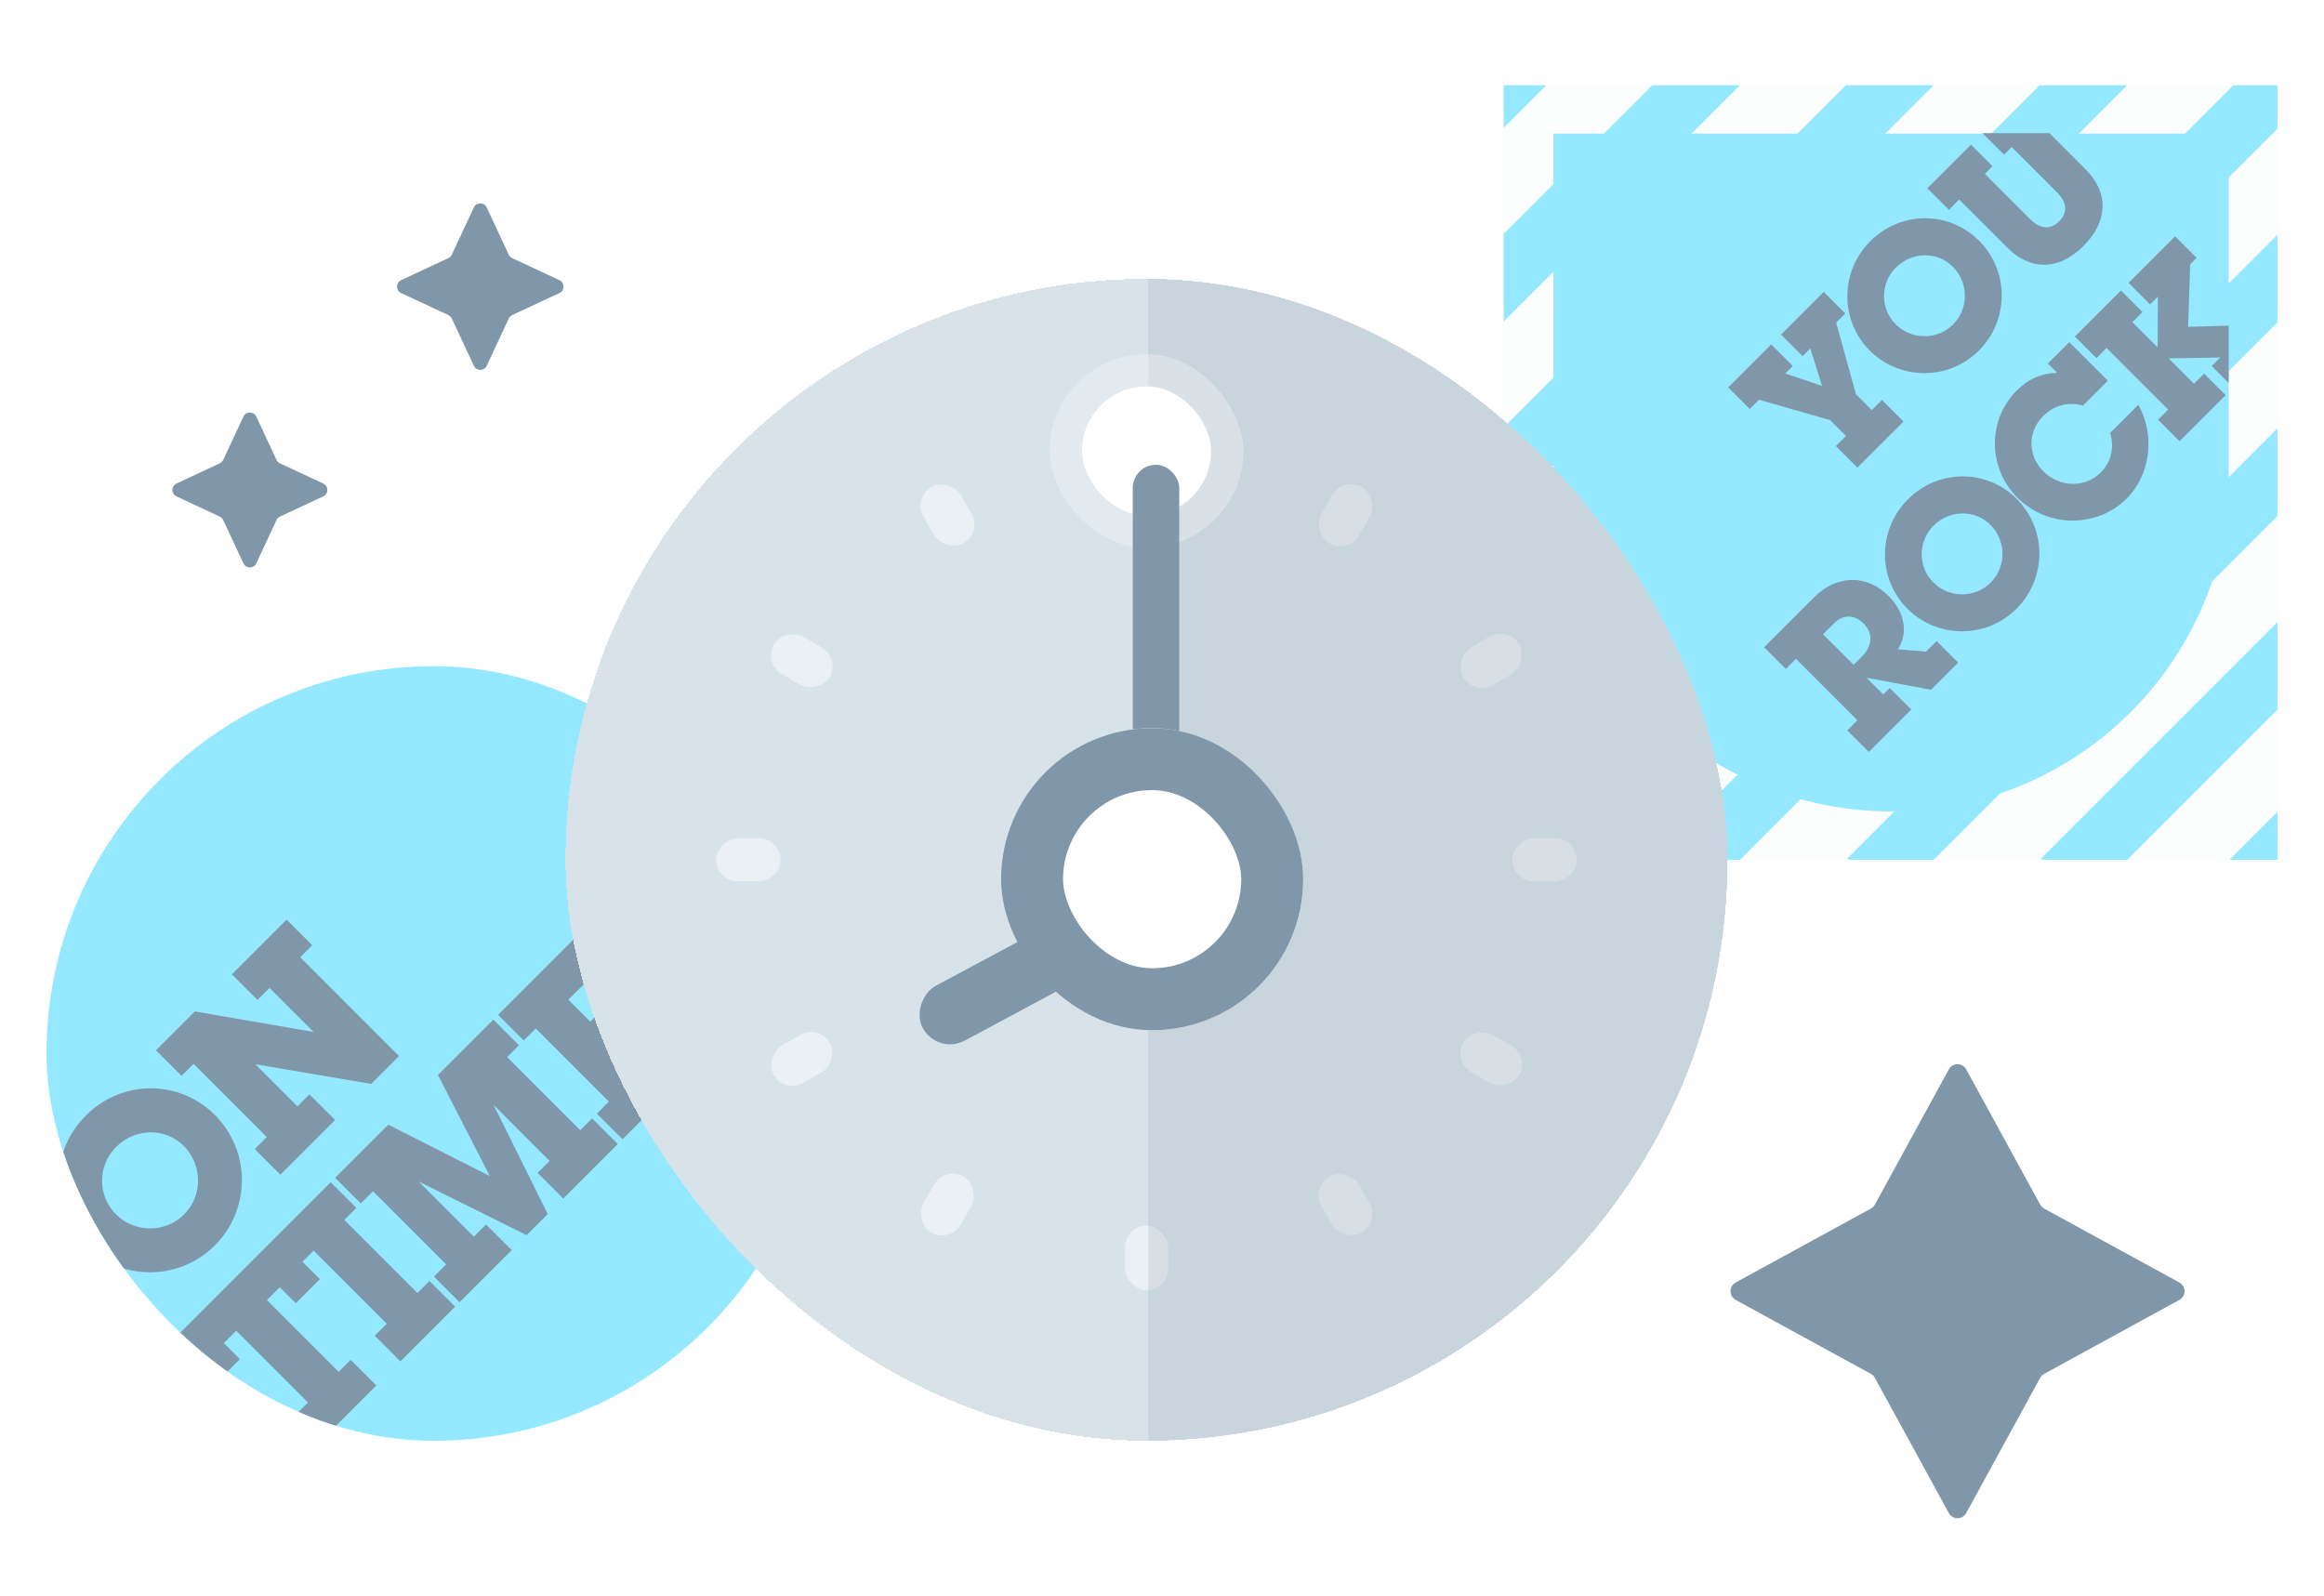
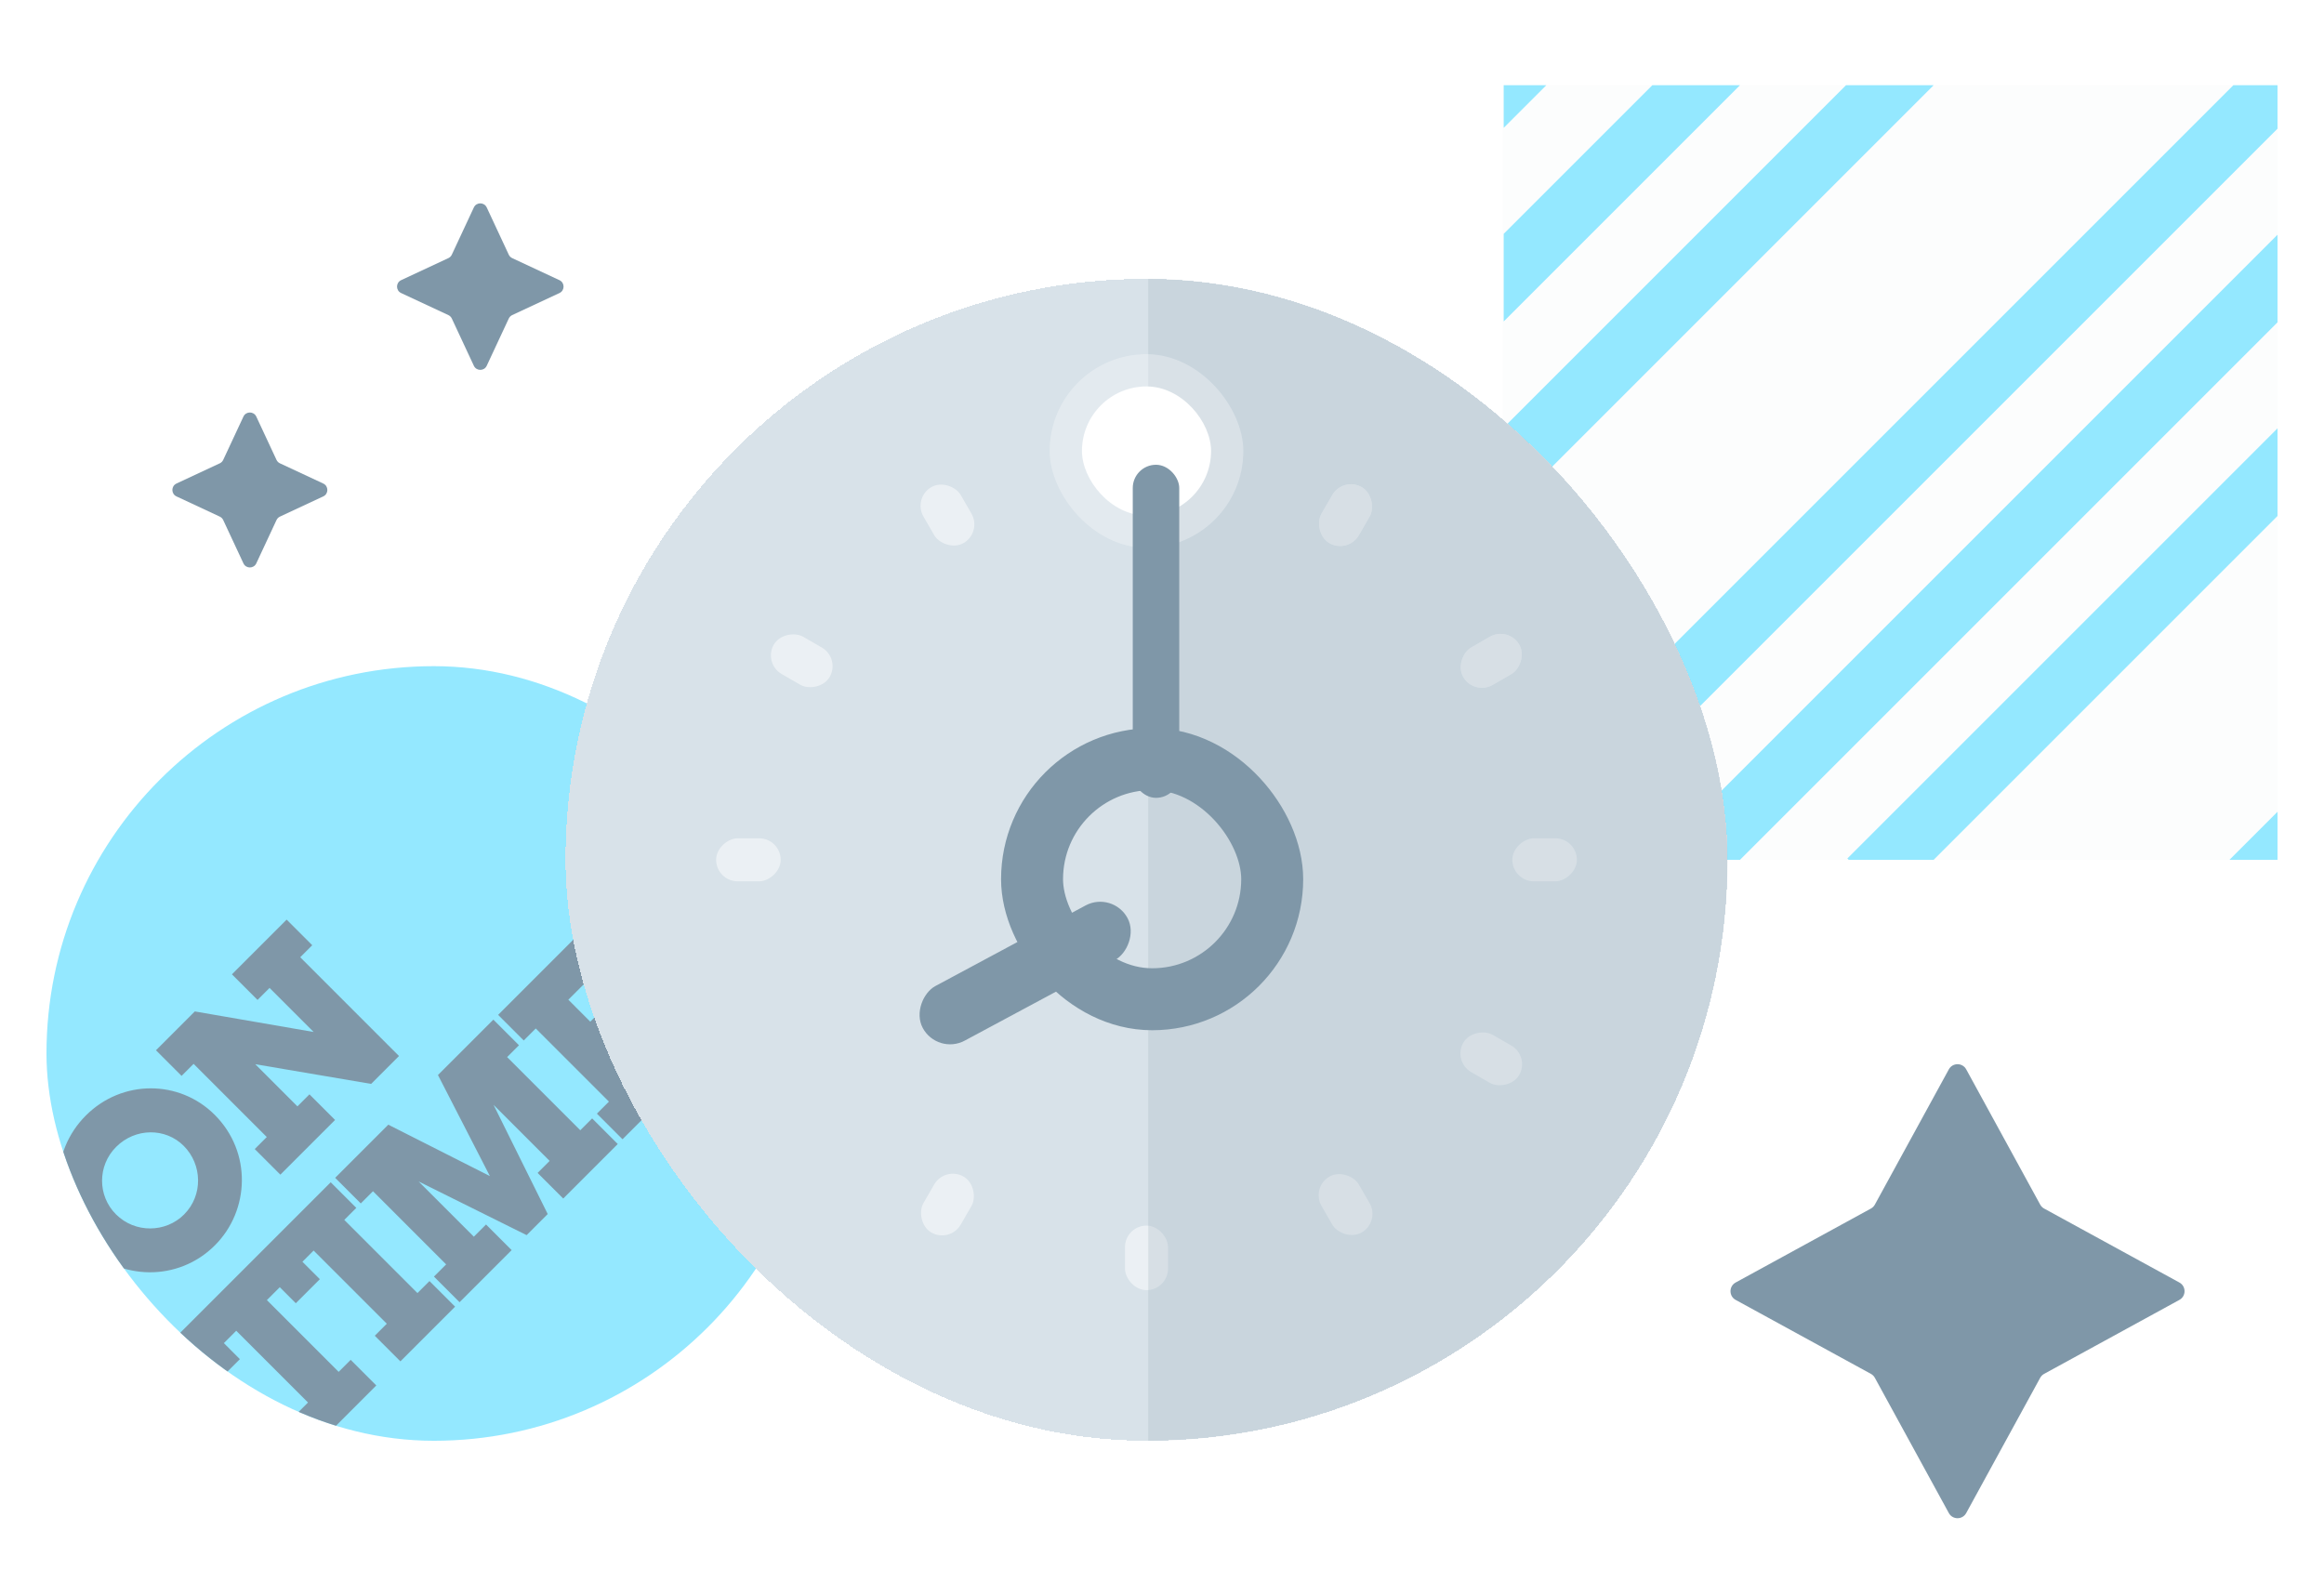
<svg xmlns="http://www.w3.org/2000/svg" width="300" height="206" viewBox="0 0 300 206" fill="none">
  <g opacity="0.5">
    <g clip-path="url(#clip0_3221_99576)">
      <rect x="6" y="86" width="100" height="100" rx="50" fill="#29D1FF" />
      <path d="M27.719 143.924C23.177 139.382 15.778 139.314 11.078 144.014C6.4 148.692 6.377 156.181 11.01 160.814C15.463 165.266 22.974 165.536 27.742 160.769C32.24 156.271 32.532 148.737 27.719 143.924ZM23.761 156.788C21.4 159.149 17.442 159.239 14.968 156.766C12.584 154.382 12.562 150.491 14.991 148.062C17.464 145.589 21.355 145.566 23.716 147.928C26.123 150.334 26.235 154.314 23.761 156.788ZM20.134 135.588L23.44 138.893L24.992 137.342L34.437 146.787L32.885 148.339L36.191 151.645L43.253 144.583L39.947 141.277L38.395 142.829L32.953 137.387L47.908 139.928L51.506 136.33L38.755 123.579L40.307 122.027L37.001 118.721L29.939 125.782L33.245 129.088L34.797 127.537L40.486 133.226L25.149 130.573L20.134 135.588ZM22.286 173.034L27.84 178.589L30.966 175.463L28.898 173.394L30.494 171.797L39.76 181.062L38.208 182.614L41.514 185.92L48.575 178.859L45.269 175.553L43.718 177.104L34.452 167.839L36.117 166.175L38.185 168.244L41.289 165.14L35.734 159.586L22.286 173.034ZM35.629 159.691L38.934 162.997L40.486 161.445L49.931 170.891L48.38 172.442L51.686 175.748L58.747 168.687L55.441 165.381L53.889 166.933L44.444 157.487L45.996 155.935L42.69 152.63L35.629 159.691ZM43.267 152.053L46.573 155.359L48.147 153.784L57.592 163.23L56.018 164.804L59.324 168.11L66.048 161.386L62.742 158.08L61.168 159.654L54.039 152.525L67.982 159.452L70.703 156.73L63.709 142.63L70.951 149.871L69.399 151.423L72.705 154.729L79.744 147.69L76.438 144.384L74.909 145.913L65.463 136.468L66.993 134.939L63.687 131.633L56.535 138.784L63.237 151.828L50.126 145.194L43.267 152.053ZM64.302 131.018L67.608 134.324L69.159 132.772L78.605 142.217L77.053 143.769L80.359 147.075L92.593 134.841L87.308 129.556L83.35 133.514L85.082 135.246L82.316 138.012L79.279 134.976L83.013 131.243L79.932 128.162L76.198 131.895L73.365 129.061L76.131 126.295L77.863 128.027L81.821 124.069L76.536 118.784L64.302 131.018ZM77.353 117.967L88.147 128.762L91.723 125.186L80.929 114.391L77.353 117.967ZM89.789 130.403L93.41 134.024L96.986 130.448L93.365 126.827L89.789 130.403Z" fill="#003051" />
    </g>
    <g clip-path="url(#clip1_3221_99576)">
      <rect width="100" height="100" transform="translate(194 11)" fill="#FAFBFC" />
      <g clip-path="url(#clip2_3221_99576)">
        <line y1="-4" x2="149.907" y2="-4" transform="matrix(-0.707 0.707 0.707 0.707 200.113 10.5)" stroke="#29D1FF" stroke-width="8" />
        <line y1="-4" x2="149.907" y2="-4" transform="matrix(-0.707 0.707 0.707 0.707 250.109 10.5)" stroke="#29D1FF" stroke-width="8" />
        <line y1="-4" x2="149.907" y2="-4" transform="matrix(-0.707 0.707 0.707 0.707 225.109 10.5)" stroke="#29D1FF" stroke-width="8" />
-         <line y1="-4" x2="149.907" y2="-4" transform="matrix(-0.707 0.707 0.707 0.707 275.113 10.5)" stroke="#29D1FF" stroke-width="8" />
        <line y1="-4" x2="149.907" y2="-4" transform="matrix(-0.707 0.707 0.707 0.707 300.113 10.5)" stroke="#29D1FF" stroke-width="8" />
        <line y1="-4" x2="149.907" y2="-4" transform="matrix(-0.707 0.707 0.707 0.707 325.113 10.5)" stroke="#29D1FF" stroke-width="8" />
        <line y1="-4" x2="149.907" y2="-4" transform="matrix(-0.707 0.707 0.707 0.707 350.109 10.5)" stroke="#29D1FF" stroke-width="8" />
-         <line y1="-4" x2="149.907" y2="-4" transform="matrix(-0.707 0.707 0.707 0.707 375.113 10.5)" stroke="#29D1FF" stroke-width="8" />
        <line y1="-4" x2="149.907" y2="-4" transform="matrix(-0.707 0.707 0.707 0.707 395.109 15)" stroke="#29D1FF" stroke-width="8" />
        <g clip-path="url(#clip3_3221_99576)">
          <path d="M200.363 17.25H287.863V61C287.863 85.162 268.276 104.75 244.113 104.75V104.75C219.951 104.75 200.363 85.162 200.363 61V17.25Z" fill="#29D1FF" />
          <path d="M223.089 50.011L225.872 52.794L227.065 51.602L236.248 54.233L238.293 56.279L236.987 57.585L239.77 60.368L245.716 54.423L242.932 51.639L241.626 52.946L239.581 50.901L237.025 41.642L238.199 40.468L235.415 37.685L229.905 43.195L232.689 45.978L233.692 44.974L235.207 49.822L230.454 48.212L231.42 47.247L228.637 44.463L223.089 50.011ZM255.449 31.056C251.625 27.231 245.395 27.174 241.438 31.132C237.499 35.07 237.48 41.376 241.381 45.276C245.13 49.025 251.454 49.252 255.468 45.238C259.255 41.451 259.501 35.108 255.449 31.056ZM252.117 41.887C250.129 43.875 246.796 43.951 244.713 41.868C242.706 39.861 242.687 36.585 244.732 34.54C246.815 32.457 250.091 32.438 252.079 34.426C254.105 36.453 254.2 39.804 252.117 41.887ZM248.798 24.302L251.581 27.085L252.907 25.76L259.155 32.008C261.901 34.754 265.574 35.133 268.963 31.743C272.05 28.657 272.315 24.946 269.228 21.859L263.018 15.649L264.305 14.361L261.522 11.578L255.917 17.183L258.701 19.966L259.685 18.981L265.555 24.851C266.843 26.139 266.937 27.445 265.82 28.562C264.76 29.623 263.434 29.66 262.071 28.297L256.22 22.446L257.205 21.462L254.422 18.678L248.798 24.302ZM230.529 86.36L231.835 85.053L239.769 92.987L238.462 94.293L241.246 97.077L246.718 91.605L243.934 88.821L243.101 89.654L240.943 87.496L249.274 89.048L252.777 85.545L249.994 82.762L248.63 84.125L244.995 83.822C246.415 81.645 245.79 78.937 243.821 76.968C240.943 74.09 237.099 74.185 234.145 77.138L227.726 83.557L230.529 86.36ZM235.338 81.891L236.796 80.433C237.97 79.259 239.428 79.354 240.583 80.509C241.814 81.74 241.738 83.368 240.318 84.788L239.277 85.829L235.338 81.891ZM260.307 64.382C256.482 60.557 250.253 60.501 246.295 64.458C242.357 68.397 242.338 74.702 246.239 78.602C249.988 82.351 256.312 82.579 260.326 78.564C264.113 74.778 264.359 68.434 260.307 64.382ZM256.975 75.213C254.986 77.201 251.654 77.277 249.571 75.194C247.564 73.187 247.545 69.911 249.59 67.866C251.673 65.784 254.949 65.765 256.937 67.753C258.963 69.779 259.057 73.13 256.975 75.213ZM265.565 48.142C263.577 48.161 261.835 48.918 260.302 50.452C256.647 54.106 256.496 60.317 260.415 64.236C264.467 68.288 270.829 68.061 274.522 64.369C277.627 61.264 278.214 56.17 276.036 52.251L272.401 55.886C272.969 57.78 272.533 59.654 271.189 60.998C269.125 63.062 265.812 62.892 263.767 60.847C261.722 58.802 261.722 55.735 263.748 53.709C265.111 52.345 266.967 51.815 268.879 52.364L272.098 49.145L267.118 44.166L264.354 46.93L265.565 48.142ZM267.841 43.443L270.624 46.227L271.93 44.92L279.883 52.873L278.577 54.179L281.36 56.962L287.305 51.017L284.522 48.233L283.216 49.54L279.94 46.264L286.605 46.151L285.507 47.249L288.29 50.032L294.576 43.746L291.793 40.963L290.808 41.947L282.458 42.193L282.723 34.127L283.556 33.294L280.773 30.511L274.771 36.513L277.554 39.296L278.558 38.293L278.52 44.844L275.263 41.587L276.569 40.281L273.786 37.498L267.841 43.443Z" fill="#003051" />
        </g>
      </g>
    </g>
    <g filter="url(#filter0_d_3221_99576)">
      <rect x="73" y="26" width="150" height="150" rx="75" fill="#B1C5D3" shape-rendering="crispEdges" />
      <g clip-path="url(#clip4_3221_99576)">
        <g opacity="0.5">
          <rect x="145.223" y="45.444" width="5.569" height="8.353" rx="2.784" fill="white" />
          <rect x="145.223" y="148.222" width="5.556" height="8.333" rx="2.778" fill="white" />
          <rect x="100.777" y="98.222" width="5.556" height="8.333" rx="2.778" transform="rotate(90 100.777 98.222)" fill="white" />
          <rect x="145.223" y="45.444" width="5.556" height="8.333" rx="2.778" fill="white" />
          <rect x="203.556" y="98.222" width="5.556" height="8.333" rx="2.778" transform="rotate(90 203.556 98.222)" fill="white" />
          <rect x="173.372" y="51.498" width="5.569" height="8.353" rx="2.784" transform="rotate(30 173.372 51.498)" fill="white" />
          <rect x="121.983" y="140.507" width="5.556" height="8.333" rx="2.778" transform="rotate(30 121.983 140.507)" fill="white" />
          <rect x="108.493" y="74.983" width="5.556" height="8.333" rx="2.778" transform="rotate(120 108.493 74.983)" fill="white" />
          <rect x="173.372" y="51.498" width="5.556" height="8.333" rx="2.778" transform="rotate(30 173.372 51.498)" fill="white" />
          <rect x="197.501" y="126.372" width="5.556" height="8.333" rx="2.778" transform="rotate(120 197.501 126.372)" fill="white" />
          <rect x="194.724" y="70.816" width="5.569" height="8.353" rx="2.784" transform="rotate(60 194.724 70.816)" fill="white" />
-           <rect x="105.716" y="122.206" width="5.556" height="8.333" rx="2.778" transform="rotate(60 105.716 122.206)" fill="white" />
          <rect x="126.795" y="58.715" width="5.556" height="8.333" rx="2.778" transform="rotate(150 126.795 58.715)" fill="white" />
          <rect x="194.724" y="70.816" width="5.556" height="8.333" rx="2.778" transform="rotate(60 194.724 70.816)" fill="white" />
          <rect x="178.184" y="147.724" width="5.556" height="8.333" rx="2.778" transform="rotate(150 178.184 147.724)" fill="white" />
        </g>
        <rect opacity="0.3" x="148.226" y="19" width="79" height="173" fill="#4D6E85" />
        <rect x="139.667" y="39.889" width="16.667" height="16.667" rx="8.333" fill="white" />
        <rect opacity="0.3" x="135.5" y="35.722" width="25" height="25" rx="12.5" fill="white" />
        <g filter="url(#filter1_d_3221_99576)">
          <rect x="145.226" y="46" width="6" height="43" rx="3" fill="#003051" />
        </g>
        <g filter="url(#filter2_d_3221_99576)">
          <rect x="142.66" y="101" width="8" height="30" rx="4" transform="rotate(61.78 142.66 101)" fill="#003051" />
        </g>
        <g filter="url(#filter3_d_3221_99576)">
-           <rect x="128.226" y="82" width="39" height="39" rx="19.5" fill="white" />
          <rect x="132.226" y="86" width="31" height="31" rx="15.5" stroke="#003051" stroke-width="8" />
        </g>
      </g>
    </g>
    <path d="M251.57 138.051C252.055 137.165 253.329 137.165 253.814 138.051L263.364 155.512C263.481 155.727 263.658 155.903 263.872 156.021L281.333 165.57C282.22 166.055 282.22 167.329 281.333 167.814L263.872 177.364C263.658 177.481 263.481 177.658 263.364 177.872L253.814 195.333C253.329 196.22 252.055 196.22 251.57 195.333L242.021 177.872C241.903 177.658 241.727 177.481 241.512 177.364L224.051 167.814C223.165 167.329 223.165 166.055 224.051 165.57L241.512 156.021C241.727 155.903 241.903 155.727 242.021 155.512L251.57 138.051Z" fill="#003051" />
    <path d="M31.424 53.78C31.753 53.075 32.756 53.075 33.085 53.78L35.694 59.371C35.785 59.566 35.942 59.723 36.137 59.814L41.729 62.424C42.434 62.753 42.434 63.756 41.729 64.085L36.137 66.694C35.942 66.785 35.785 66.942 35.694 67.137L33.085 72.729C32.756 73.434 31.753 73.434 31.424 72.729L28.814 67.137C28.723 66.942 28.566 66.785 28.371 66.694L22.78 64.085C22.075 63.756 22.075 62.753 22.78 62.424L28.371 59.814C28.566 59.723 28.723 59.566 28.814 59.371L31.424 53.78Z" fill="#003051" />
    <path d="M61.169 26.78C61.498 26.075 62.502 26.075 62.831 26.78L65.677 32.88C65.769 33.075 65.925 33.231 66.12 33.323L72.22 36.169C72.925 36.498 72.925 37.502 72.22 37.831L66.12 40.677C65.925 40.769 65.769 40.925 65.677 41.12L62.831 47.22C62.502 47.925 61.498 47.925 61.169 47.22L58.323 41.12C58.231 40.925 58.075 40.769 57.88 40.677L51.78 37.831C51.075 37.502 51.075 36.498 51.78 36.169L57.88 33.323C58.075 33.231 58.231 33.075 58.323 32.88L61.169 26.78Z" fill="#003051" />
  </g>
  <defs>
    <filter id="filter0_d_3221_99576" x="53" y="16" width="190" height="190" filterUnits="userSpaceOnUse" color-interpolation-filters="sRGB">
      <feFlood flood-opacity="0" result="BackgroundImageFix" />
      <feColorMatrix in="SourceAlpha" type="matrix" values="0 0 0 0 0 0 0 0 0 0 0 0 0 0 0 0 0 0 127 0" result="hardAlpha" />
      <feOffset dy="10" />
      <feGaussianBlur stdDeviation="10" />
      <feComposite in2="hardAlpha" operator="out" />
      <feColorMatrix type="matrix" values="0 0 0 0 0 0 0 0 0 0.188 0 0 0 0 0.318 0 0 0 0.15 0" />
      <feBlend mode="normal" in2="BackgroundImageFix" result="effect1_dropShadow_3221_99576" />
      <feBlend mode="normal" in="SourceGraphic" in2="effect1_dropShadow_3221_99576" result="shape" />
    </filter>
    <filter id="filter1_d_3221_99576" x="145.226" y="46" width="8" height="48" filterUnits="userSpaceOnUse" color-interpolation-filters="sRGB">
      <feFlood flood-opacity="0" result="BackgroundImageFix" />
      <feColorMatrix in="SourceAlpha" type="matrix" values="0 0 0 0 0 0 0 0 0 0 0 0 0 0 0 0 0 0 127 0" result="hardAlpha" />
      <feMorphology radius="1" operator="dilate" in="SourceAlpha" result="effect1_dropShadow_3221_99576" />
      <feOffset dx="1" dy="4" />
      <feComposite in2="hardAlpha" operator="out" />
      <feColorMatrix type="matrix" values="0 0 0 0 0 0 0 0 0 0.188 0 0 0 0 0.318 0 0 0 0.3 0" />
      <feBlend mode="normal" in2="BackgroundImageFix" result="effect1_dropShadow_3221_99576" />
      <feBlend mode="normal" in="SourceGraphic" in2="effect1_dropShadow_3221_99576" result="shape" />
    </filter>
    <filter id="filter2_d_3221_99576" x="116.226" y="101" width="32.218" height="26.235" filterUnits="userSpaceOnUse" color-interpolation-filters="sRGB">
      <feFlood flood-opacity="0" result="BackgroundImageFix" />
      <feColorMatrix in="SourceAlpha" type="matrix" values="0 0 0 0 0 0 0 0 0 0 0 0 0 0 0 0 0 0 127 0" result="hardAlpha" />
      <feMorphology radius="1" operator="dilate" in="SourceAlpha" result="effect1_dropShadow_3221_99576" />
      <feOffset dx="1" dy="4" />
      <feComposite in2="hardAlpha" operator="out" />
      <feColorMatrix type="matrix" values="0 0 0 0 0 0 0 0 0 0.188 0 0 0 0 0.318 0 0 0 0.3 0" />
      <feBlend mode="normal" in2="BackgroundImageFix" result="effect1_dropShadow_3221_99576" />
      <feBlend mode="normal" in="SourceGraphic" in2="effect1_dropShadow_3221_99576" result="shape" />
    </filter>
    <filter id="filter3_d_3221_99576" x="128.226" y="82" width="41" height="42" filterUnits="userSpaceOnUse" color-interpolation-filters="sRGB">
      <feFlood flood-opacity="0" result="BackgroundImageFix" />
      <feColorMatrix in="SourceAlpha" type="matrix" values="0 0 0 0 0 0 0 0 0 0 0 0 0 0 0 0 0 0 127 0" result="hardAlpha" />
      <feMorphology radius="1" operator="dilate" in="SourceAlpha" result="effect1_dropShadow_3221_99576" />
      <feOffset dx="1" dy="2" />
      <feComposite in2="hardAlpha" operator="out" />
      <feColorMatrix type="matrix" values="0 0 0 0 0 0 0 0 0 0.188 0 0 0 0 0.318 0 0 0 0.3 0" />
      <feBlend mode="normal" in2="BackgroundImageFix" result="effect1_dropShadow_3221_99576" />
      <feBlend mode="normal" in="SourceGraphic" in2="effect1_dropShadow_3221_99576" result="shape" />
    </filter>
    <clipPath id="clip0_3221_99576">
      <rect x="6" y="86" width="100" height="100" rx="50" fill="white" />
    </clipPath>
    <clipPath id="clip1_3221_99576">
      <rect width="100" height="100" fill="white" transform="translate(194 11)" />
    </clipPath>
    <clipPath id="clip2_3221_99576">
      <rect width="100" height="100" fill="white" transform="matrix(4.37114e-08 -1 -1 -4.37114e-08 294.109 111)" />
    </clipPath>
    <clipPath id="clip3_3221_99576">
-       <rect width="87.611" height="87.168" fill="white" transform="matrix(4.37114e-08 -1 -1 -4.37114e-08 287.695 104.805)" />
-     </clipPath>
+       </clipPath>
    <clipPath id="clip4_3221_99576">
      <rect x="73" y="26" width="150" height="150" rx="75" fill="white" />
    </clipPath>
  </defs>
</svg>